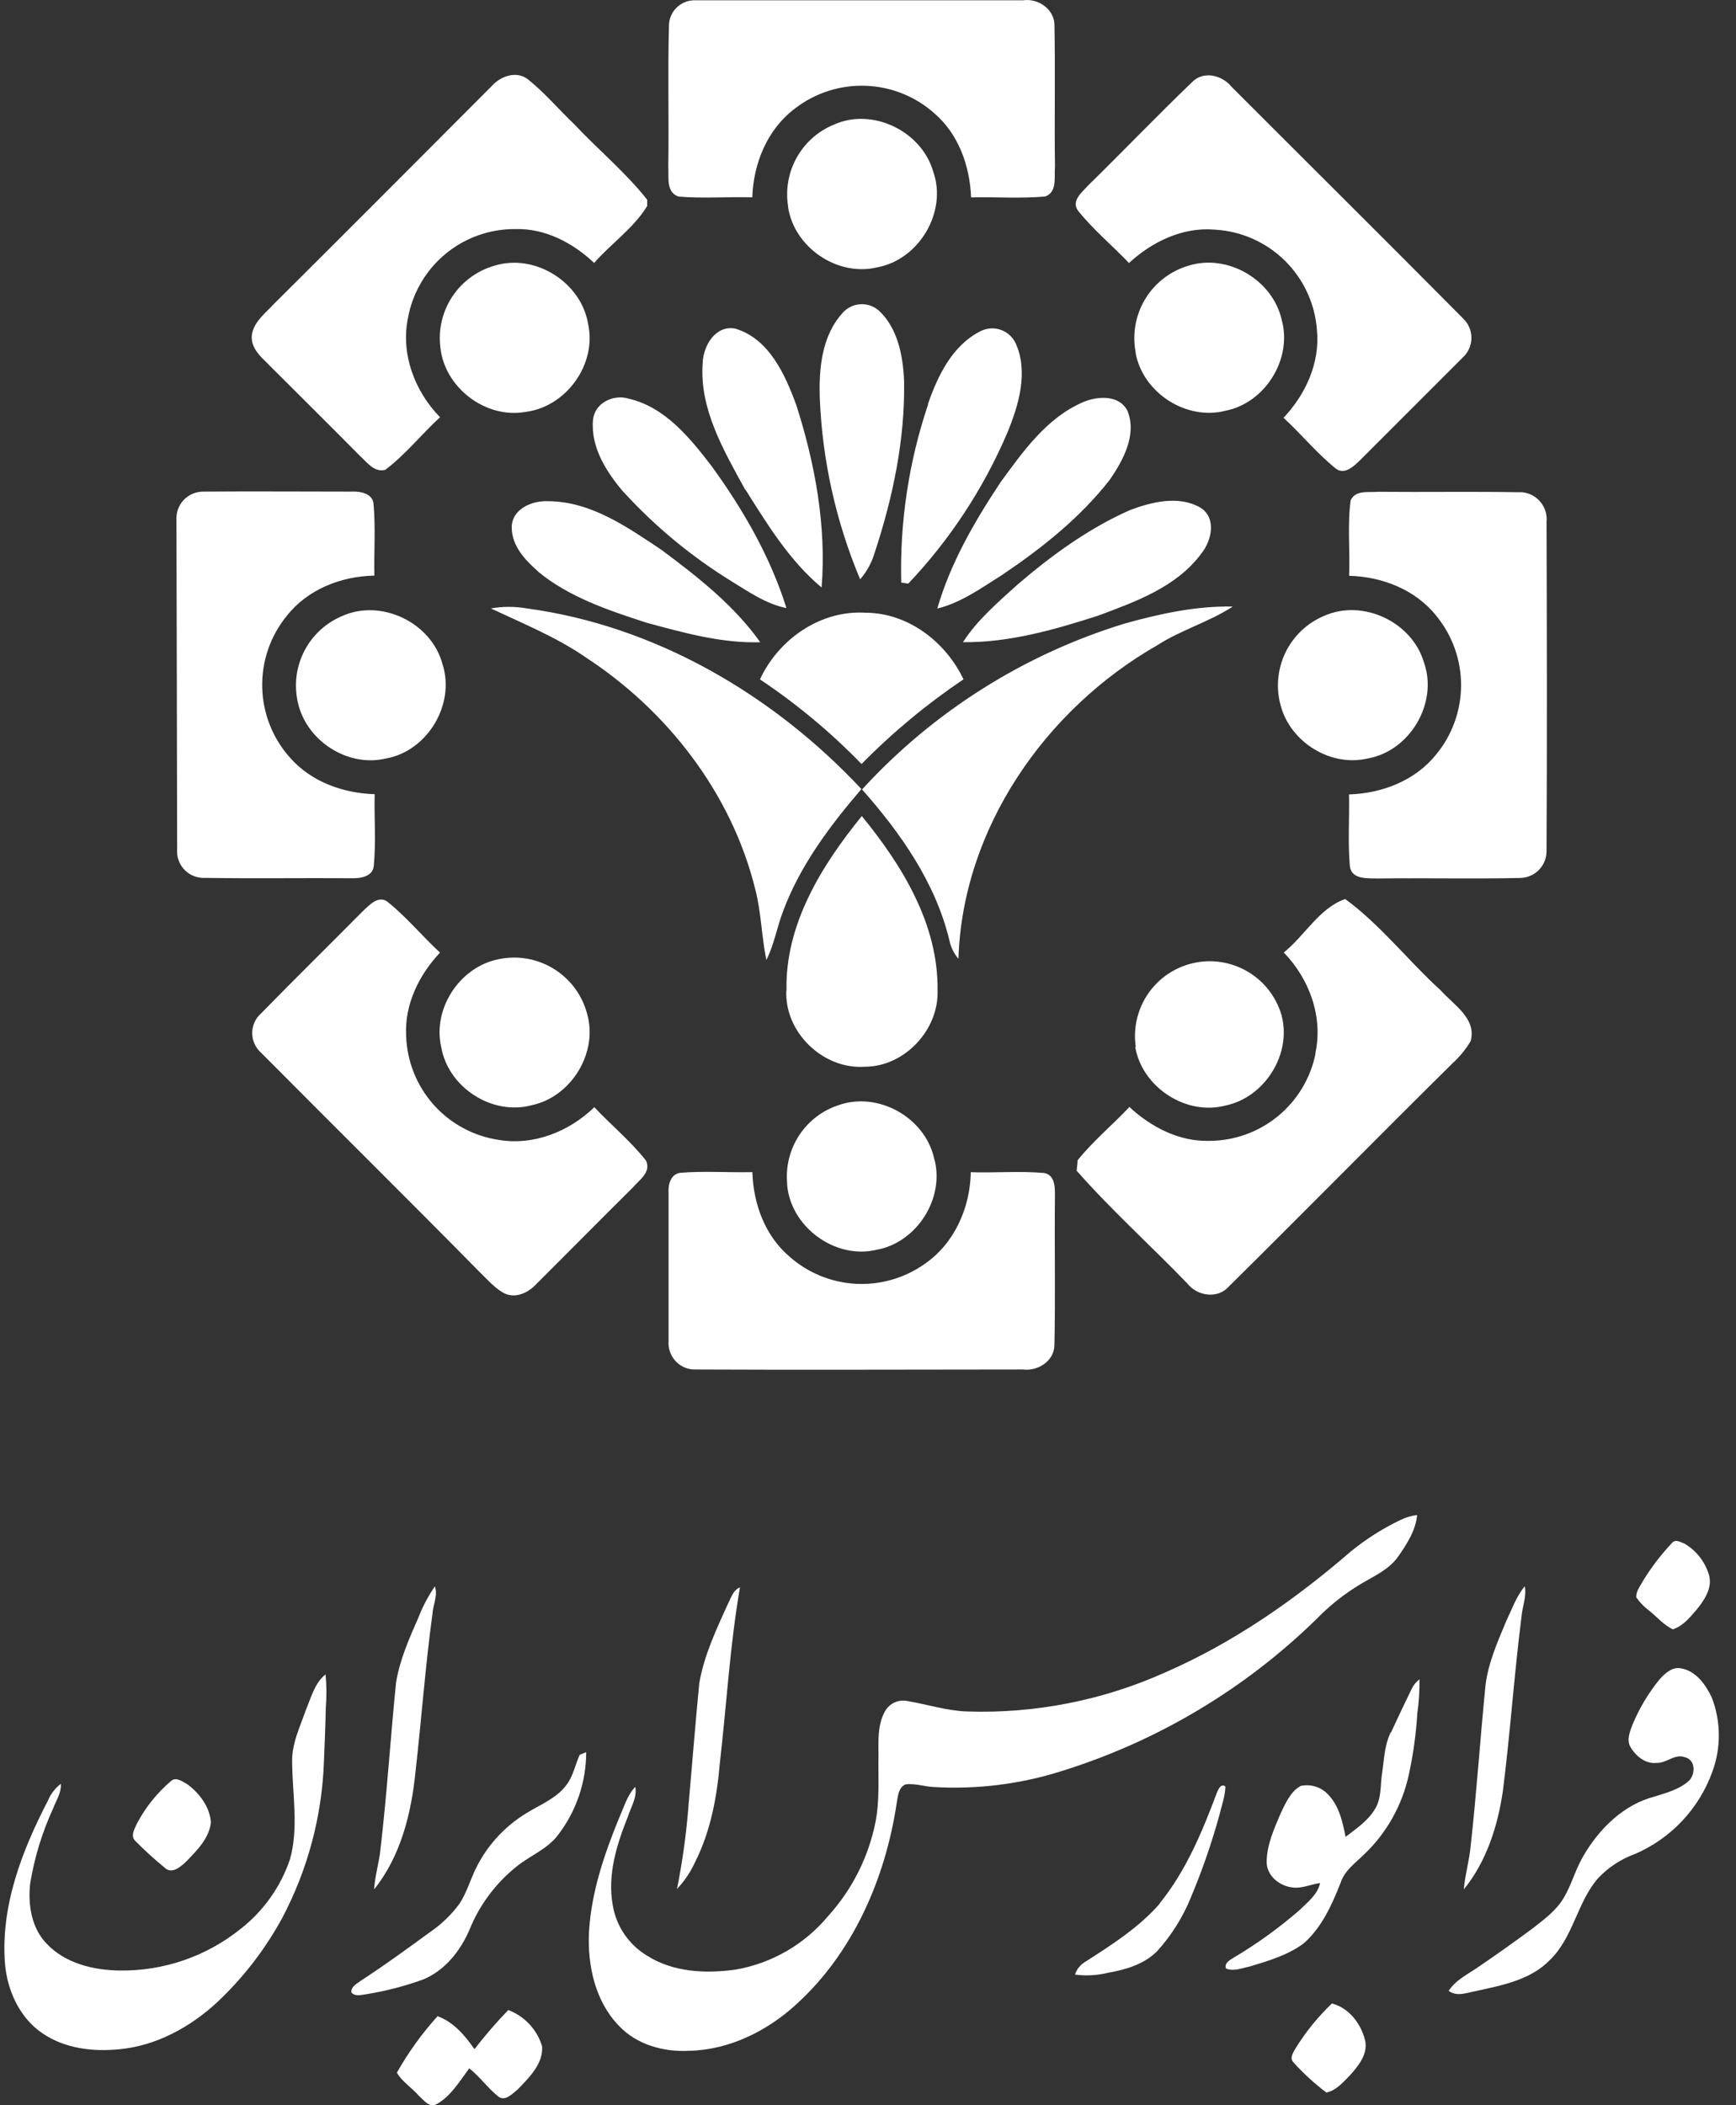
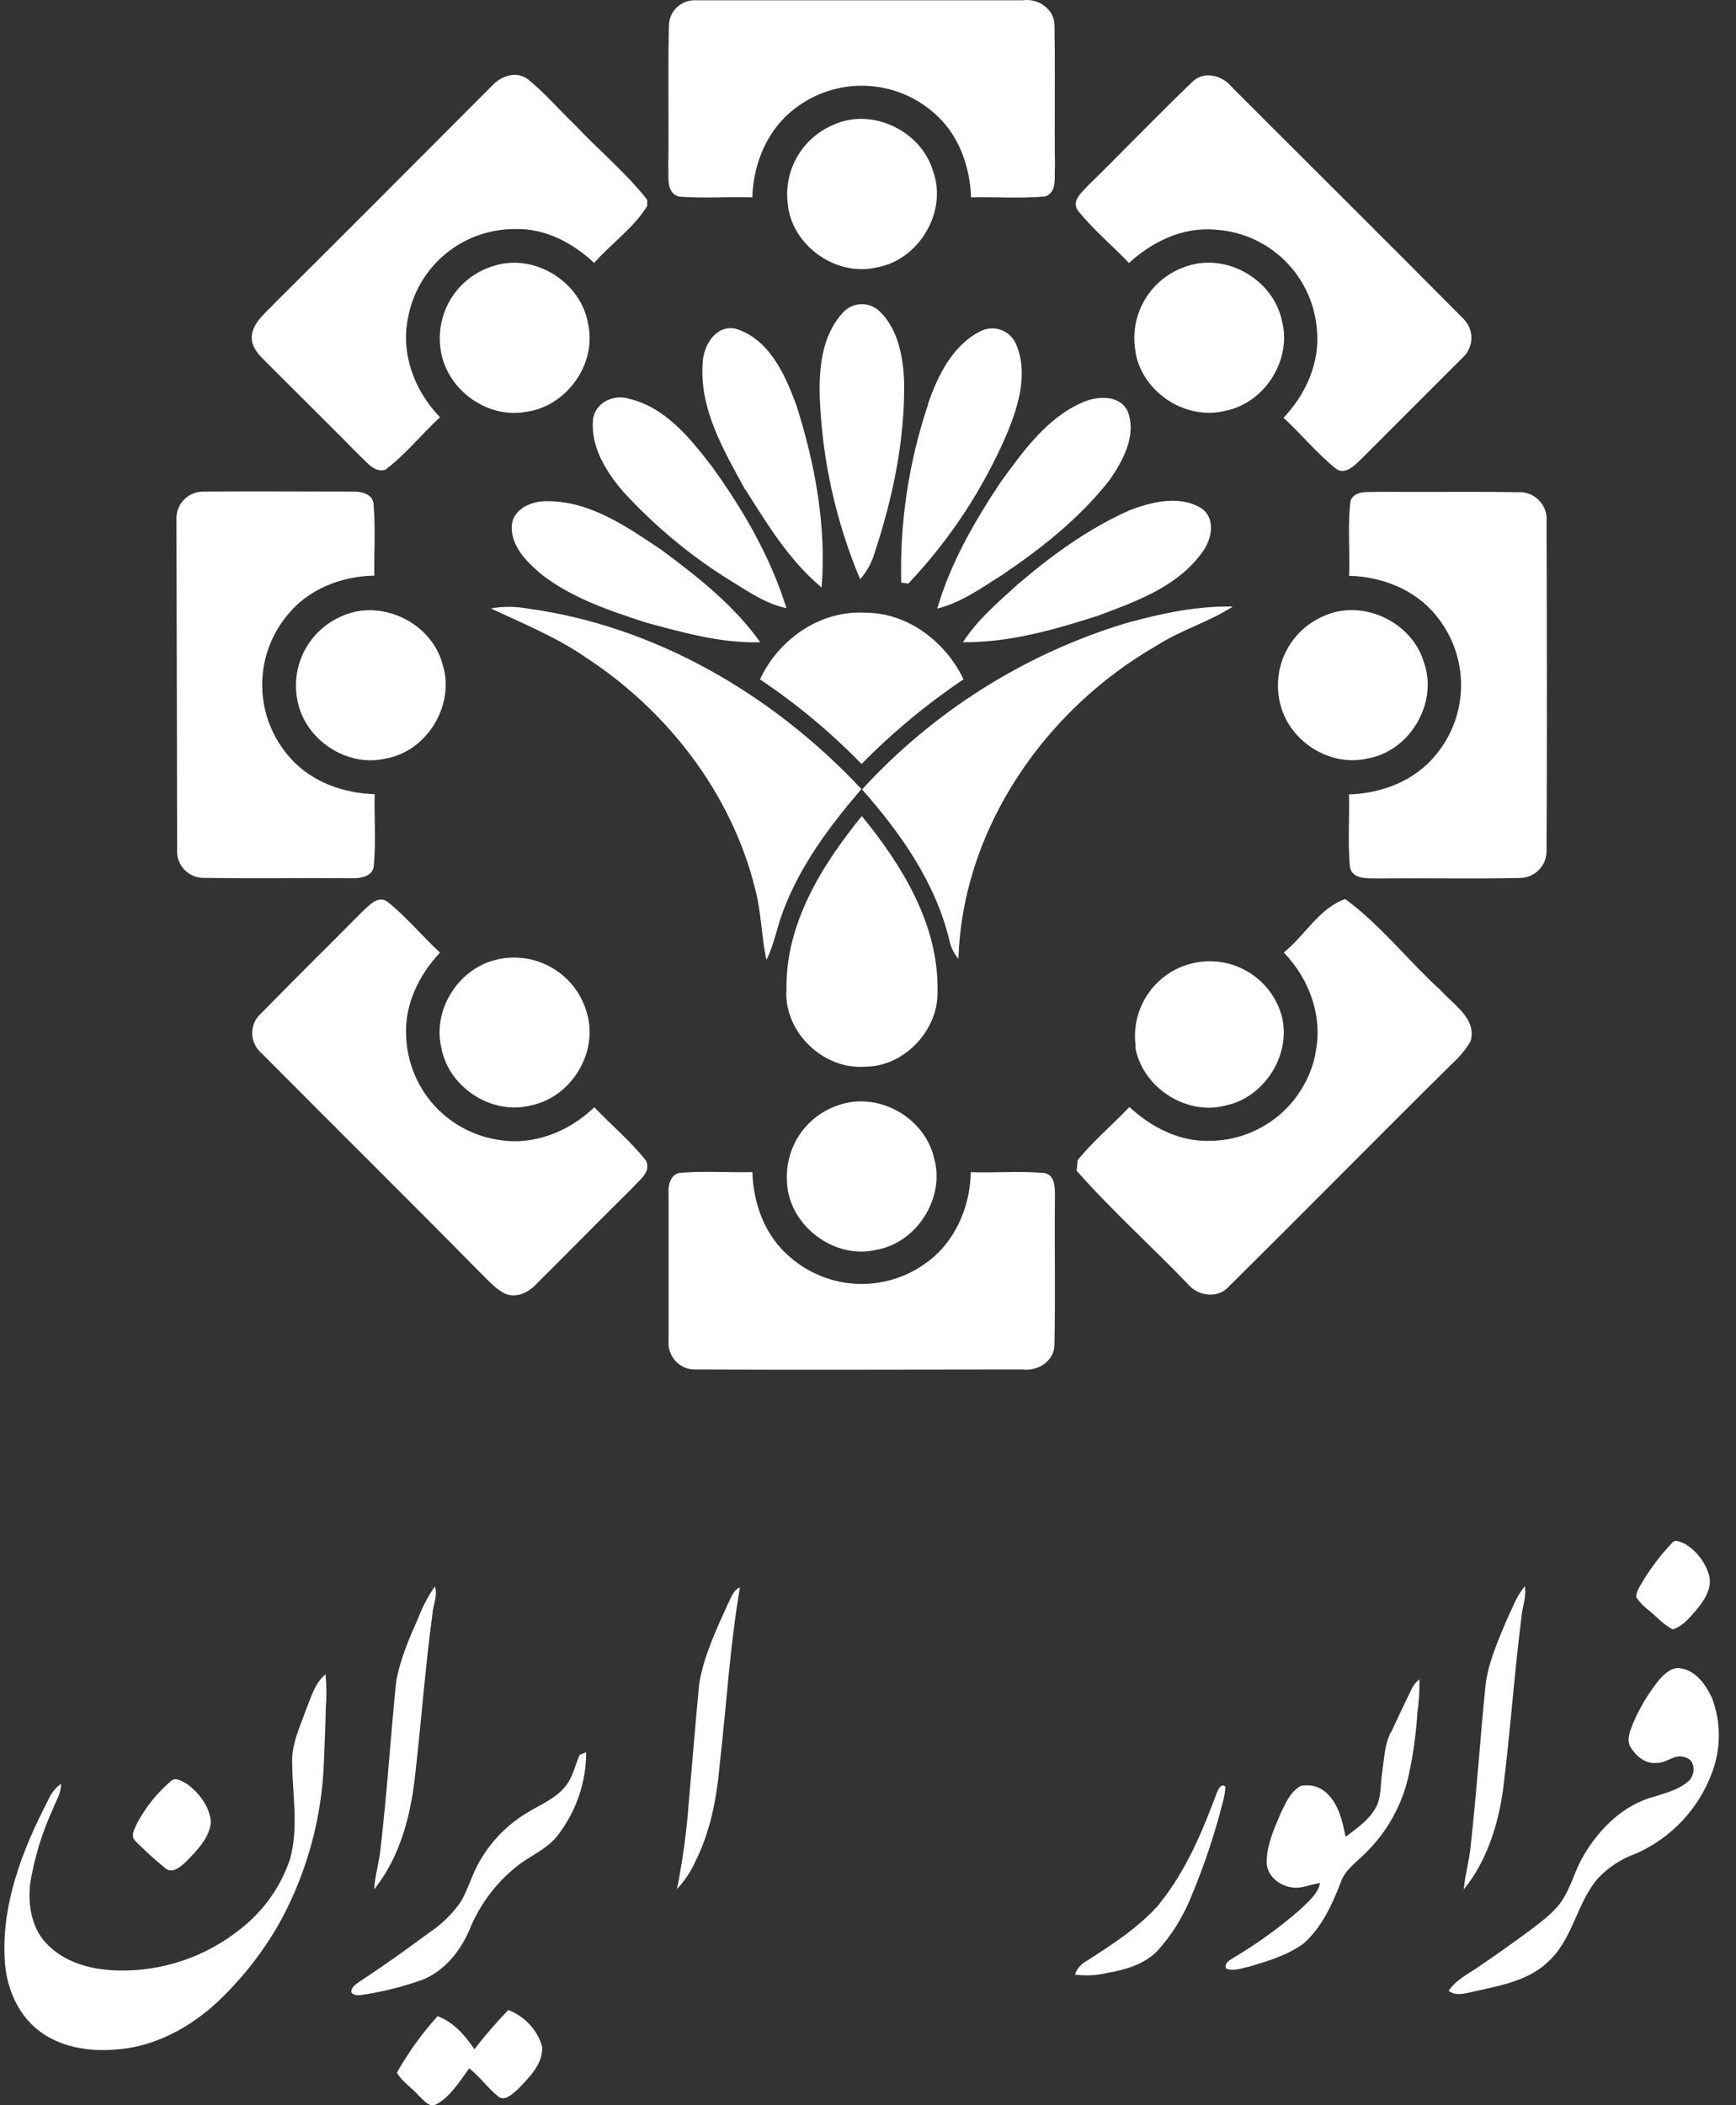
<svg xmlns="http://www.w3.org/2000/svg" width="66" height="80" viewBox="0 0 66 80" fill="none">
  <rect x="0" y="0" width="66" height="80" fill="#333333" stroke="none" />
  <path d="M28.893 25.817C29.599 24.294 31.187 23.183 32.896 23.284C34.516 23.284 35.951 24.386 36.631 25.815C35.235 26.755 33.936 27.833 32.755 29.033C31.584 27.828 30.29 26.75 28.893 25.817ZM31.167 15.119C31.261 17.491 31.781 19.826 32.701 22.014C32.956 21.722 33.144 21.379 33.252 21.008C33.947 18.905 34.411 16.698 34.372 14.476C34.331 13.53 34.138 12.481 33.417 11.807C33.225 11.635 32.971 11.546 32.713 11.561C32.455 11.575 32.213 11.692 32.04 11.884L32.025 11.904C31.24 12.77 31.131 14.008 31.167 15.119ZM28.338 18.601C29.174 19.927 30.017 21.31 31.236 22.325C31.425 19.985 30.983 17.605 30.273 15.389C29.844 14.225 29.237 12.867 27.95 12.487C27.192 12.345 26.731 13.154 26.714 13.804C26.587 15.548 27.52 17.125 28.327 18.601H28.338ZM35.286 15.366C34.551 17.547 34.205 19.84 34.263 22.14L34.533 22.177C36.119 20.503 37.395 18.56 38.3 16.439C38.729 15.392 39.104 14.147 38.62 13.058C38.563 12.933 38.481 12.821 38.379 12.73C38.277 12.639 38.157 12.569 38.027 12.527C37.897 12.485 37.759 12.47 37.623 12.484C37.487 12.498 37.355 12.54 37.236 12.607C36.185 13.159 35.644 14.3 35.275 15.366H35.286ZM23.726 18.717C24.928 20.027 26.306 21.164 27.821 22.095C28.477 22.497 29.129 22.953 29.899 23.108C29.29 21.158 28.25 19.358 27.053 17.711C26.229 16.638 25.283 15.467 23.899 15.149C23.312 14.969 22.595 15.321 22.544 15.971C22.458 17.011 23.063 17.951 23.715 18.71L23.726 18.717ZM38.032 18.337C37.045 19.826 36.133 21.402 35.633 23.127C36.55 22.9 37.322 22.336 38.111 21.84C39.613 20.828 41.076 19.667 42.2 18.221C42.704 17.485 43.223 16.529 42.871 15.626C42.567 14.995 41.73 15.046 41.181 15.28C39.793 15.874 38.89 17.161 38.032 18.337ZM20.467 21.731C21.651 22.7 23.136 23.194 24.571 23.661C25.982 24.043 27.428 24.449 28.904 24.406C27.904 22.998 26.519 21.915 25.146 20.894C23.859 20.036 22.469 19.056 20.855 19.047C20.244 19.011 19.455 19.334 19.455 20.044C19.455 20.755 19.978 21.295 20.474 21.731H20.467ZM38.684 22.215C37.94 22.891 37.159 23.552 36.61 24.404C38.371 24.423 40.102 23.927 41.758 23.393C43.178 22.861 44.736 22.308 45.673 21.034C46.07 20.542 46.261 19.678 45.632 19.287C44.808 18.817 43.783 19.073 42.951 19.388C41.383 20.083 39.98 21.104 38.684 22.215ZM22.209 24.942C25.341 26.963 27.802 30.123 28.707 33.767C28.943 34.655 28.949 35.58 29.136 36.479C29.43 35.904 29.533 35.26 29.76 34.66C30.404 32.909 31.543 31.39 32.75 29.985C29.404 26.409 24.921 23.781 20.032 23.121C19.579 23.041 19.116 23.041 18.663 23.121C19.866 23.687 21.106 24.193 22.215 24.942H22.209ZM32.774 30C34.241 31.654 35.563 33.54 36.09 35.717C36.143 35.982 36.263 36.23 36.438 36.436C36.595 31.472 39.748 26.95 43.991 24.524C44.903 23.936 45.962 23.64 46.868 23.05C45.473 23.022 44.1 23.322 42.764 23.694C38.931 24.866 35.481 27.044 32.774 30ZM29.895 37.646C29.824 39.231 31.298 40.649 32.881 40.537C34.383 40.537 35.696 39.141 35.644 37.639C35.681 35.132 34.301 32.888 32.765 31.011C31.236 32.89 29.841 35.134 29.902 37.646H29.895ZM29.959 7.847C30.174 9.385 31.824 10.526 33.345 10.16C34.943 9.872 36.026 8.044 35.477 6.513C35.029 4.975 33.16 4.076 31.701 4.737C31.103 4.982 30.605 5.423 30.29 5.988C29.974 6.553 29.859 7.209 29.964 7.847H29.959ZM16.741 13.191C16.893 14.722 18.457 15.924 19.98 15.653C21.523 15.462 22.692 13.845 22.361 12.322C22.106 10.735 20.349 9.619 18.805 10.095C18.148 10.281 17.58 10.695 17.202 11.262C16.823 11.83 16.66 12.514 16.741 13.191ZM43.172 13.405C43.446 14.924 45.102 15.999 46.604 15.606C48.106 15.302 49.137 13.639 48.73 12.159C48.391 10.64 46.685 9.634 45.197 10.093C44.506 10.293 43.916 10.744 43.542 11.358C43.169 11.973 43.04 12.705 43.18 13.409L43.172 13.405ZM11.322 26.682C11.631 28.134 13.201 29.166 14.656 28.827C16.256 28.552 17.329 26.75 16.816 25.214C16.387 23.655 14.493 22.743 13.008 23.41C12.387 23.67 11.878 24.141 11.57 24.739C11.261 25.337 11.174 26.025 11.322 26.682ZM48.691 26.817C49.062 28.201 50.581 29.151 51.988 28.825C53.602 28.548 54.689 26.71 54.133 25.163C53.677 23.629 51.81 22.75 50.341 23.404C49.697 23.674 49.175 24.169 48.871 24.797C48.568 25.426 48.502 26.145 48.691 26.817ZM16.775 39.793C17.041 41.32 18.706 42.408 20.22 41.998C21.722 41.679 22.75 39.999 22.318 38.514C22.122 37.782 21.643 37.157 20.987 36.777C20.331 36.396 19.551 36.29 18.817 36.483C17.417 36.841 16.447 38.373 16.775 39.793ZM43.161 39.793C43.425 41.316 45.092 42.41 46.593 42.011C48.095 41.7 49.135 40.031 48.713 38.547C48.505 37.86 48.045 37.277 47.425 36.916C46.805 36.554 46.072 36.44 45.372 36.597C44.672 36.753 44.056 37.169 43.65 37.76C43.244 38.352 43.076 39.075 43.18 39.784L43.161 39.793ZM29.923 44.98C30.028 46.597 31.729 47.87 33.312 47.496C34.868 47.226 35.955 45.499 35.505 43.98C35.134 42.442 33.36 41.46 31.858 42.005C31.249 42.209 30.727 42.614 30.377 43.152C30.026 43.691 29.868 44.332 29.927 44.971L29.923 44.98ZM25.407 6.339C25.433 6.729 25.313 7.309 25.798 7.47C26.731 7.551 27.669 7.47 28.602 7.5C28.64 6.212 29.174 4.904 30.232 4.117C30.999 3.528 31.948 3.224 32.915 3.26C33.882 3.295 34.806 3.666 35.528 4.31C36.447 5.103 36.873 6.311 36.919 7.5C37.858 7.48 38.802 7.551 39.739 7.467C40.211 7.289 40.07 6.721 40.108 6.33C40.083 4.548 40.123 2.763 40.089 0.98C40.104 0.363 39.48 -0.075 38.894 0.011H26.452C26.324 0.005 26.196 0.024 26.076 0.067C25.955 0.111 25.845 0.178 25.75 0.264C25.655 0.35 25.579 0.454 25.524 0.57C25.47 0.686 25.439 0.812 25.433 0.94C25.434 0.947 25.434 0.954 25.433 0.961C25.384 2.759 25.435 4.55 25.407 6.339ZM10.419 11.545C10.114 11.876 9.716 12.174 9.598 12.618C9.48 13.062 9.763 13.418 10.05 13.691C11.264 14.907 12.489 16.115 13.697 17.337C13.965 17.578 14.225 17.959 14.647 17.854C15.417 17.275 16.02 16.507 16.73 15.855C15.769 14.873 15.229 13.457 15.51 12.086C15.683 11.133 16.186 10.272 16.932 9.653C17.677 9.035 18.617 8.699 19.585 8.705C20.722 8.671 21.776 9.226 22.589 9.992C23.232 9.256 24.09 8.673 24.605 7.828V7.59C23.781 6.545 22.739 5.689 21.829 4.717C21.244 4.16 20.718 3.535 20.087 3.027C19.641 2.666 19.028 2.892 18.687 3.278C15.937 6.037 13.186 8.795 10.419 11.545ZM41.355 7.062C41.125 7.319 40.711 7.641 40.992 8.017C41.571 8.733 42.279 9.325 42.923 9.994C43.804 9.184 44.963 8.621 46.186 8.727C47.186 8.782 48.133 9.201 48.847 9.904C49.562 10.606 49.996 11.545 50.068 12.545C50.188 13.787 49.639 14.988 48.798 15.877C49.476 16.501 50.064 17.224 50.785 17.807C51.132 18.069 51.499 17.691 51.739 17.457L55.601 13.596C55.801 13.418 55.923 13.167 55.939 12.9C55.956 12.632 55.865 12.368 55.687 12.168C55.665 12.142 55.642 12.118 55.618 12.095C52.698 9.151 49.753 6.232 46.823 3.299C46.462 2.853 45.75 2.677 45.321 3.121C43.983 4.406 42.689 5.756 41.355 7.062ZM6.734 32.287C6.725 32.419 6.742 32.552 6.785 32.678C6.828 32.803 6.895 32.919 6.982 33.019C7.07 33.118 7.176 33.2 7.295 33.258C7.414 33.317 7.543 33.351 7.675 33.36C7.708 33.362 7.741 33.362 7.774 33.36C9.632 33.39 11.49 33.36 13.352 33.373C13.682 33.385 14.169 33.325 14.21 32.907C14.298 32.002 14.223 31.09 14.244 30.18C13.047 30.144 11.837 29.713 11.026 28.793C10.366 28.055 9.99 27.106 9.969 26.117C9.947 25.127 10.28 24.163 10.908 23.397C11.702 22.391 12.976 21.896 14.233 21.874C14.214 20.978 14.283 20.075 14.203 19.18C14.193 18.751 13.693 18.661 13.345 18.682C11.481 18.682 9.615 18.667 7.753 18.682C7.484 18.674 7.223 18.773 7.027 18.957C6.831 19.142 6.716 19.396 6.708 19.665C6.708 19.71 6.708 19.755 6.708 19.8C6.719 23.969 6.728 28.131 6.734 32.287ZM51.291 21.881C52.546 21.913 53.82 22.406 54.616 23.415C55.221 24.157 55.55 25.086 55.548 26.044C55.545 27.001 55.212 27.929 54.603 28.668C53.805 29.666 52.54 30.151 51.287 30.189C51.308 31.101 51.237 32.017 51.321 32.928C51.394 33.439 52.01 33.37 52.394 33.383C54.191 33.36 55.993 33.403 57.789 33.364C57.923 33.362 58.055 33.335 58.178 33.282C58.301 33.23 58.413 33.154 58.506 33.058C58.6 32.962 58.674 32.849 58.724 32.725C58.774 32.601 58.798 32.468 58.797 32.334C58.798 32.32 58.798 32.306 58.797 32.291C58.819 28.138 58.81 23.985 58.797 19.832C58.81 19.698 58.797 19.561 58.758 19.432C58.719 19.302 58.654 19.182 58.568 19.077C58.482 18.973 58.377 18.886 58.257 18.822C58.138 18.759 58.007 18.719 57.873 18.706H57.778C55.983 18.674 54.187 18.706 52.392 18.689C52.035 18.721 51.533 18.609 51.349 19.015C51.222 19.963 51.332 20.928 51.291 21.881ZM9.93 38.506C9.831 38.592 9.75 38.697 9.692 38.814C9.634 38.931 9.599 39.059 9.591 39.19C9.582 39.321 9.599 39.452 9.641 39.576C9.683 39.7 9.749 39.815 9.836 39.913C9.864 39.947 9.896 39.979 9.93 40.008C12.719 42.818 15.523 45.585 18.296 48.4C18.584 48.676 18.852 48.996 19.223 49.17C19.665 49.341 20.113 49.099 20.409 48.777C21.628 47.563 22.835 46.336 24.056 45.13C24.305 44.836 24.764 44.551 24.562 44.107C23.979 43.365 23.243 42.762 22.595 42.075C21.638 43.002 20.285 43.545 18.948 43.315C17.993 43.17 17.118 42.694 16.477 41.971C15.836 41.247 15.47 40.322 15.441 39.355C15.377 38.169 15.93 37.049 16.728 36.2C16.061 35.584 15.482 34.878 14.778 34.306C14.416 33.973 14.044 34.392 13.785 34.634C12.504 35.927 11.202 37.204 9.93 38.506ZM50.017 40.023C49.832 40.96 49.327 41.805 48.589 42.413C47.851 43.02 46.925 43.353 45.969 43.354C44.821 43.384 43.762 42.828 42.938 42.067C42.294 42.751 41.561 43.354 40.969 44.092C40.969 44.191 40.941 44.388 40.932 44.487C42.254 45.988 43.744 47.327 45.132 48.764C45.512 49.255 46.293 49.378 46.726 48.882C49.564 46.076 52.364 43.232 55.202 40.426C55.479 40.177 55.718 39.888 55.91 39.568C56.154 38.71 55.266 38.188 54.775 37.637C53.537 36.509 52.488 35.149 51.143 34.164C50.158 34.505 49.607 35.556 48.807 36.196C49.777 37.193 50.309 38.635 50.008 40.023H50.017ZM25.418 45.349C25.418 47.222 25.418 49.097 25.418 50.969C25.4 51.234 25.487 51.495 25.66 51.696C25.833 51.897 26.078 52.021 26.343 52.042H26.439C30.584 52.063 34.73 52.042 38.881 52.042C39.446 52.117 40.076 51.729 40.087 51.122C40.128 49.264 40.087 47.404 40.106 45.544C40.106 45.197 40.147 44.658 39.697 44.575C38.77 44.493 37.841 44.575 36.908 44.545C36.884 45.896 36.286 47.256 35.151 48.033C34.39 48.57 33.47 48.835 32.54 48.786C31.61 48.736 30.724 48.375 30.024 47.76C29.086 46.967 28.64 45.748 28.604 44.542C27.683 44.564 26.759 44.491 25.843 44.57C25.48 44.635 25.395 45.049 25.418 45.349Z" fill="white" />
-   <path d="M53.233 57.765C53.435 57.665 53.652 57.601 53.876 57.574C53.822 58.158 53.494 58.662 53.168 59.134C52.814 59.649 52.224 59.898 51.712 60.206C51.111 60.569 50.558 61.006 50.068 61.509C47.339 64.181 44.013 66.166 40.366 67.301C38.8 67.798 37.157 68.004 35.518 67.91C35.151 67.895 34.791 67.76 34.424 67.809C34.147 67.933 34.138 68.275 34.089 68.532C33.66 71.379 32.439 74.197 30.281 76.16C29.172 77.179 27.735 77.896 26.206 77.932C25.238 77.986 24.213 77.705 23.533 76.986C22.621 76.046 22.331 74.68 22.393 73.412C22.481 71.893 22.983 70.433 23.558 69.034C23.732 68.648 23.85 68.217 24.152 67.903C24.228 68.309 23.987 68.667 23.869 69.038C23.44 70.111 23.086 71.254 23.297 72.406C23.362 72.797 23.511 73.168 23.733 73.496C23.956 73.824 24.245 74.101 24.584 74.307C25.581 74.95 26.825 75.006 27.967 74.847C29.343 74.608 30.589 73.888 31.483 72.814C32.392 71.811 33.014 70.582 33.282 69.255C33.448 68.418 33.385 67.562 33.398 66.715C33.398 66.151 33.358 65.546 33.643 65.037C33.724 64.888 33.852 64.769 34.006 64.697C34.161 64.626 34.334 64.606 34.501 64.641C35.249 64.767 35.981 65.007 36.745 65.037C39.348 65.126 41.937 64.616 44.313 63.547C46.9 62.42 49.236 60.79 51.362 58.952C51.937 58.484 52.565 58.086 53.233 57.765Z" fill="white" />
  <path d="M26.585 63.963C26.437 65.488 26.317 67.017 26.182 68.543C26.101 69.631 25.952 70.714 25.738 71.784C26.022 71.483 26.255 71.138 26.426 70.761C27.014 69.6 27.255 68.302 27.366 67.013C27.623 64.786 27.75 62.536 28.132 60.322C27.861 60.43 27.791 60.736 27.666 60.966C27.227 61.935 26.767 62.909 26.585 63.963Z" fill="white" />
  <path d="M15.059 63.926C14.845 66.033 14.714 68.15 14.467 70.252C14.418 70.774 14.253 71.278 14.223 71.799C15.235 70.538 15.64 68.905 15.797 67.324C16.024 65.327 16.17 63.321 16.441 61.331C16.464 60.981 16.655 60.631 16.533 60.284C16.283 60.648 16.075 61.039 15.915 61.451C15.561 62.253 15.201 63.068 15.059 63.926Z" fill="white" />
  <path d="M56.478 64.029C56.274 66.067 56.141 68.105 55.912 70.149C55.862 70.705 55.697 71.243 55.652 71.799C56.51 70.744 56.939 69.403 57.135 68.077C57.416 65.87 57.564 63.647 57.845 61.44C57.875 61.052 58.046 60.672 57.969 60.279C57.643 60.672 57.478 61.161 57.259 61.616C56.935 62.392 56.585 63.182 56.478 64.029Z" fill="white" />
  <path d="M62.079 65.505C61.976 65.78 61.828 66.101 61.985 66.385C62.189 66.732 62.56 67.043 62.989 66.992C63.364 67.005 63.671 66.631 64.061 66.777C64.478 66.878 64.467 67.464 64.179 67.7C63.821 68.008 63.345 68.129 62.907 68.27C61.732 68.573 60.809 69.484 60.209 70.508C59.904 71.014 59.76 71.593 59.464 72.099C59.168 72.606 58.722 72.923 58.291 73.264C57.61 73.769 56.921 74.259 56.223 74.734C55.818 75.017 55.352 75.231 55.075 75.654C55.401 75.896 55.798 75.716 56.148 75.654C57.124 75.439 58.192 75.236 58.917 74.489C59.816 73.631 59.953 72.29 60.762 71.368C61.154 70.955 61.636 70.64 62.172 70.448C62.847 70.155 63.456 69.726 63.96 69.189C64.464 68.652 64.853 68.017 65.102 67.324C65.436 66.416 65.429 65.418 65.082 64.514C64.849 64.021 64.482 63.493 63.903 63.398C63.581 63.336 63.315 63.579 63.113 63.795C62.687 64.312 62.339 64.888 62.079 65.505Z" fill="white" />
  <path d="M11.108 67.015C11.121 68.232 11.359 69.474 11.022 70.662C10.665 71.711 10.009 72.632 9.134 73.311C7.835 74.349 6.217 74.904 4.554 74.882C3.548 74.871 2.469 74.607 1.765 73.854C1.188 73.251 1.055 72.353 1.15 71.559C1.312 70.576 1.606 69.621 2.023 68.716C2.126 68.431 2.338 68.135 2.313 67.787C2.094 67.954 1.923 68.177 1.819 68.431C0.83 70.336 0.021 72.44 0.189 74.616C0.275 75.637 0.74 76.671 1.607 77.263C2.473 77.855 3.537 77.973 4.552 77.872C5.951 77.737 7.24 77.029 8.259 76.085C9.245 75.158 10.078 74.08 10.726 72.891C11.701 71.05 12.245 69.011 12.316 66.93C12.343 66.254 12.373 65.576 12.386 64.896C12.421 64.474 12.418 64.049 12.376 63.628C11.959 63.965 11.831 64.503 11.631 64.975C11.399 65.642 11.076 66.286 11.108 67.015Z" fill="white" />
  <path d="M52.876 65.827C52.63 66.316 52.623 66.876 52.542 67.406C52.473 67.856 52.527 68.352 52.269 68.753C52.003 69.199 51.561 69.491 51.156 69.802C51.044 69.229 50.909 68.613 50.482 68.182C50.352 68.046 50.188 67.945 50.008 67.89C49.827 67.835 49.635 67.827 49.451 67.867C49.06 68.081 48.873 68.528 48.687 68.912C48.438 69.501 48.159 70.109 48.157 70.761C48.157 71.273 48.635 71.664 49.116 71.722C49.481 71.782 49.826 71.606 50.188 71.557C50.098 71.986 49.725 72.271 49.425 72.569C48.636 73.257 47.786 73.87 46.885 74.403C46.743 74.493 46.544 74.599 46.608 74.802C46.902 74.931 47.224 74.787 47.52 74.727C48.228 74.513 48.968 74.298 49.573 73.843C50.257 73.236 50.645 72.372 50.974 71.531C51.124 71.076 51.534 70.793 51.862 70.469C52.722 69.651 53.315 68.592 53.563 67.431C53.73 66.664 53.837 65.885 53.885 65.102C53.946 64.676 53.973 64.245 53.966 63.815C53.839 63.911 53.736 64.037 53.668 64.181C53.404 64.726 53.14 65.278 52.885 65.833L52.876 65.827Z" fill="white" />
  <path d="M21.546 67.815C21.166 68.343 20.532 68.577 20.002 68.909C19.192 69.403 18.537 70.115 18.112 70.962C17.884 71.417 17.749 71.915 17.468 72.344C17.154 72.77 16.77 73.138 16.331 73.434C15.473 74.062 14.615 74.686 13.718 75.27C13.568 75.384 13.347 75.484 13.356 75.71C13.506 75.894 13.761 75.798 13.963 75.776C14.688 75.657 15.4 75.471 16.091 75.221C16.919 74.877 17.509 74.131 17.852 73.324C18.229 72.394 18.838 71.575 19.62 70.945C20.141 70.516 20.821 70.272 21.231 69.71C21.915 68.811 22.286 67.713 22.286 66.584L22.04 66.685C21.868 67.054 21.799 67.479 21.546 67.815Z" fill="white" />
  <path d="M5.204 69.302C5.116 69.504 4.949 69.761 5.142 69.956C5.495 70.313 5.867 70.651 6.255 70.969C6.526 71.239 6.856 70.945 7.066 70.754C7.48 70.325 7.954 69.864 8.017 69.253C7.98 68.663 7.577 68.139 7.118 67.8C6.942 67.708 6.712 67.519 6.517 67.667C5.978 68.122 5.532 68.677 5.204 69.302Z" fill="white" />
  <path d="M44.092 72.34C43.296 73.251 42.264 73.908 41.256 74.553C41.072 74.661 40.934 74.833 40.87 75.036C41.284 75.091 41.706 75.069 42.112 74.97C42.788 74.852 43.491 74.65 43.991 74.148C44.538 73.546 44.974 72.851 45.278 72.097C45.779 70.908 46.188 69.682 46.503 68.431C46.551 68.254 46.58 68.073 46.589 67.891C46.415 67.753 46.323 68 46.267 68.116C45.714 69.596 45.094 71.091 44.088 72.331L44.092 72.34Z" fill="white" />
-   <path d="M49.193 78.393C49.569 78.806 49.982 79.183 50.427 79.519C50.806 79.44 51.07 79.118 51.33 78.857C51.647 78.501 52.014 78.056 51.9 77.54C51.746 76.907 51.293 76.304 50.637 76.134C50.113 76.635 49.654 77.199 49.27 77.814C49.174 77.984 49 78.219 49.193 78.389V78.393Z" fill="white" />
  <path d="M16.636 76.617C16.043 77.273 15.524 77.993 15.089 78.762C15.291 79.116 15.664 79.337 15.928 79.646C16.11 79.803 16.32 80.109 16.593 79.964C17.142 79.659 17.475 79.091 17.839 78.597C18.245 78.921 18.547 79.35 18.944 79.67C19.206 79.871 19.48 79.56 19.676 79.406C20.105 78.964 20.654 78.436 20.611 77.765C20.517 77.451 20.352 77.163 20.129 76.924C19.905 76.684 19.63 76.499 19.324 76.383C18.868 76.856 18.438 77.353 18.037 77.872C17.683 77.351 17.241 76.838 16.636 76.617Z" fill="white" />
  <path d="M62.453 60.095C62.352 60.286 62.191 60.479 62.21 60.702C62.348 60.902 62.519 61.077 62.716 61.219C63.004 61.457 63.255 61.751 63.596 61.916C63.971 61.8 64.227 61.487 64.478 61.198C64.789 60.824 65.121 60.34 64.969 59.835C64.819 59.347 64.495 58.931 64.057 58.668C63.898 58.606 63.688 58.465 63.557 58.645C63.139 59.088 62.769 59.574 62.453 60.095Z" fill="white" />
</svg>